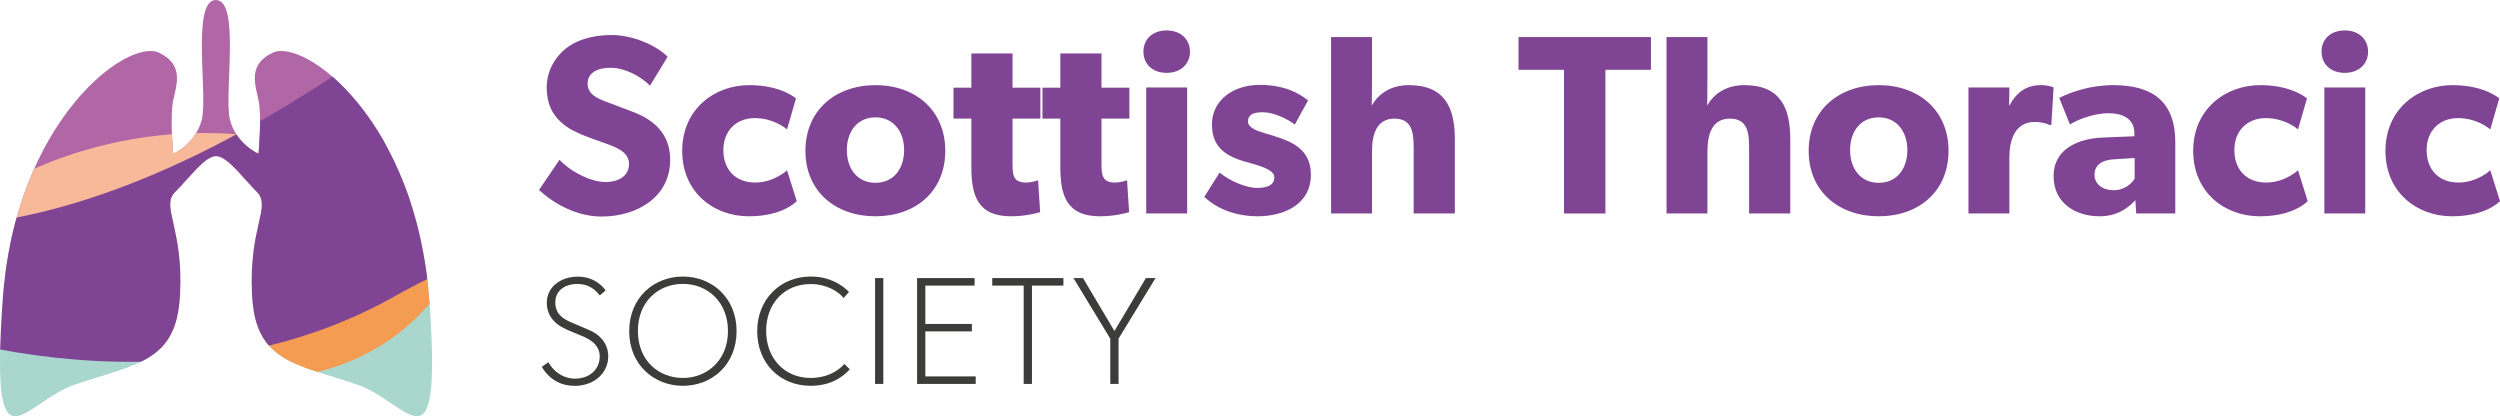
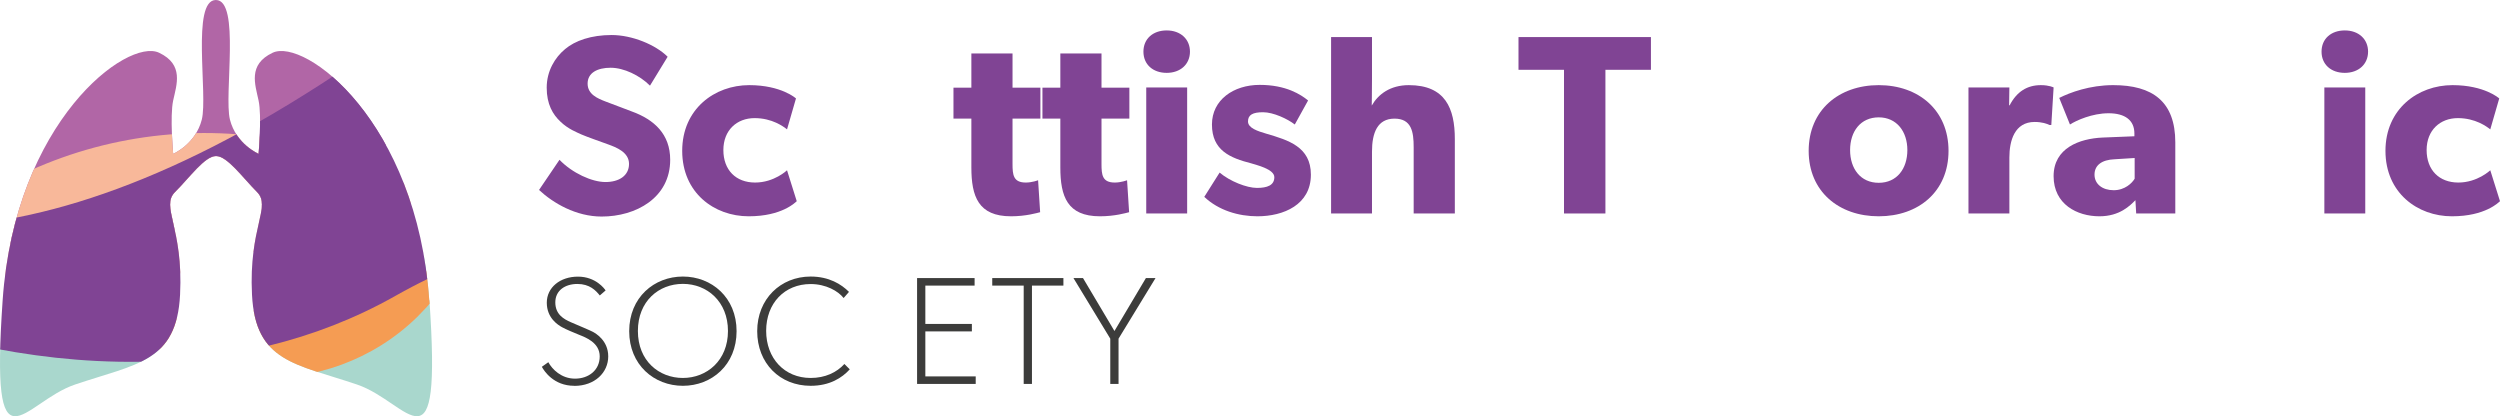
<svg xmlns="http://www.w3.org/2000/svg" id="Layer_1" viewBox="0 0 293.35 48.84">
  <defs>
    <style>.cls-1{fill:none;}.cls-2{clip-path:url(#clippath);}.cls-3{fill:#f8b89a;}.cls-4{fill:#f59c53;}.cls-5{fill:#804494;}.cls-6{fill:#a9d7cd;}.cls-7{fill:#b166a6;}.cls-8{fill:#3c3c3b;}</style>
    <clipPath id="clippath">
      <path class="cls-1" d="m50.37,35.24c-1.45-21.01-14.62-30.83-18.38-29.05-2.94,1.39-2.04,3.75-1.65,5.6.4,1.84,0,6.26,0,6.26,0,0-2.63-1.12-3.36-4.02-.72-2.9,1.25-14.03-1.65-14.03s-.92,11.13-1.65,14.03-3.36,4.02-3.36,4.02c0,0-.4-4.41,0-6.26s1.29-4.21-1.65-5.6C14.93,4.41,1.76,14.23.31,35.24c-1.45,21.01,2.34,11.96,8.5,9.88,7.22-2.44,11.92-2.63,12.32-10.54.4-7.9-2.31-10.34-.59-12.05s3.49-4.22,4.81-4.22,3.1,2.5,4.81,4.22c1.71,1.71-.99,4.15-.59,12.05.4,7.9,5.1,8.1,12.32,10.54,6.16,2.08,9.95,11.13,8.5-9.88Z" />
    </clipPath>
  </defs>
  <g id="Layer_1-2">
    <path class="cls-5" d="m70.6,25.41c-3,0-5.67-1.56-7.35-3.12l2.4-3.54c1.5,1.56,3.81,2.61,5.4,2.61s2.76-.75,2.76-2.13-1.53-1.95-2.43-2.28-2.46-.87-3.15-1.17c-.51-.24-1.56-.63-2.46-1.5-.9-.84-1.62-2.04-1.62-3.99s.96-3.54,2.16-4.53c1.17-.99,3.06-1.65,5.46-1.65s5.16,1.14,6.57,2.55l-2.07,3.39c-1.2-1.2-3.06-2.1-4.62-2.1s-2.7.6-2.7,1.86,1.17,1.74,2.1,2.1c.9.36,2.43.9,3.09,1.17,2.64.96,4.5,2.67,4.5,5.67,0,4.47-4.02,6.66-8.04,6.66Z" />
    <path class="cls-5" d="m87.85,25.38c-4.05,0-7.8-2.76-7.8-7.68s3.81-7.71,7.86-7.71c3.78,0,5.49,1.56,5.49,1.56l-1.05,3.63c-.42-.33-1.74-1.32-3.81-1.32s-3.66,1.41-3.66,3.75,1.47,3.81,3.72,3.81,3.75-1.44,3.75-1.44l1.14,3.63c-.15.12-1.71,1.77-5.64,1.77Z" />
-     <path class="cls-5" d="m102.73,25.38c-4.68,0-8.22-2.91-8.22-7.68s3.54-7.71,8.22-7.71,8.19,2.94,8.19,7.71-3.51,7.68-8.19,7.68Zm0-11.61c-2.13,0-3.36,1.65-3.36,3.84s1.23,3.84,3.36,3.84,3.36-1.65,3.36-3.84-1.26-3.84-3.36-3.84Z" />
    <path class="cls-5" d="m118.81,13.92v5.31c0,1.29.09,2.19,1.56,2.19.75,0,1.44-.27,1.44-.27l.24,3.75c-.36.09-1.68.48-3.42.48-3.84,0-4.65-2.34-4.65-5.73v-5.73h-2.1v-3.63h2.1v-4.02h4.83v4.02h3.27v3.63s-3.27,0-3.27,0Z" />
    <path class="cls-5" d="m129.25,13.92v5.31c0,1.29.09,2.19,1.56,2.19.75,0,1.44-.27,1.44-.27l.24,3.75c-.36.09-1.68.48-3.42.48-3.84,0-4.65-2.34-4.65-5.73v-5.73h-2.1v-3.63h2.1v-4.02h4.83v4.02h3.27v3.63s-3.27,0-3.27,0Z" />
    <path class="cls-5" d="m136.9,8.55c-1.62,0-2.73-.99-2.73-2.49s1.11-2.49,2.73-2.49,2.73,1.02,2.73,2.49-1.11,2.49-2.73,2.49Zm-2.4,16.5v-14.79h4.8v14.79h-4.8Z" />
    <path class="cls-5" d="m147.55,25.38c-2.22,0-4.56-.69-6.24-2.28l1.8-2.85c1.2,1.02,3.18,1.8,4.38,1.8s2.04-.3,2.04-1.26-2.16-1.44-2.7-1.62c-2.46-.63-4.62-1.5-4.62-4.56,0-2.88,2.52-4.65,5.61-4.65s4.83,1.14,5.67,1.83l-1.56,2.82c-.84-.66-2.52-1.44-3.72-1.44s-1.77.3-1.77,1.08,1.14,1.14,2.16,1.44c2.55.75,5.22,1.53,5.22,4.8,0,3.54-3.21,4.89-6.27,4.89Z" />
    <path class="cls-5" d="m165.88,25.05v-7.77c0-1.8-.24-3.36-2.25-3.36s-2.64,1.68-2.64,3.87v7.26h-4.8V4.35h4.8v4.92c0,1.5-.03,3.12-.03,3.12.75-1.32,2.16-2.4,4.35-2.4,4.29,0,5.4,2.73,5.4,6.33v8.73h-4.83Z" />
    <path class="cls-5" d="m188.38,8.19v16.86h-4.86V8.19h-5.34v-3.84h15.54v3.84h-5.34Z" />
-     <path class="cls-5" d="m205.24,25.05v-7.77c0-1.8-.24-3.36-2.25-3.36s-2.64,1.68-2.64,3.87v7.26h-4.8V4.35h4.8v4.92c0,1.5-.03,3.12-.03,3.12.75-1.32,2.16-2.4,4.35-2.4,4.29,0,5.4,2.73,5.4,6.33v8.73h-4.83Z" />
    <path class="cls-5" d="m220.45,25.38c-4.68,0-8.22-2.91-8.22-7.68s3.54-7.71,8.22-7.71,8.19,2.94,8.19,7.71-3.51,7.68-8.19,7.68Zm0-11.61c-2.13,0-3.36,1.65-3.36,3.84s1.23,3.84,3.36,3.84,3.36-1.65,3.36-3.84-1.26-3.84-3.36-3.84Z" />
    <path class="cls-5" d="m240.7,14.67h-.21c-.27-.15-.9-.36-1.74-.36-2.37,0-2.97,2.22-2.97,4.17v6.57h-4.8v-14.79h4.8l-.03,2.1h.06c.84-1.62,2.07-2.37,3.66-2.37.99,0,1.5.27,1.5.27l-.27,4.41h0Z" />
    <path class="cls-5" d="m250.66,25.05l-.09-1.56c-.63.63-1.83,1.89-4.23,1.89-2.61,0-5.37-1.41-5.37-4.71s3.03-4.41,5.76-4.53l3.72-.15v-.33c0-1.56-1.11-2.37-3.03-2.37s-3.78.84-4.53,1.32l-1.26-3.12c1.26-.63,3.57-1.5,6.33-1.5,4.62,0,7.29,1.92,7.29,6.72v8.34h-4.59Zm-2.55-6.36c-1.47.06-2.34.69-2.34,1.8s.93,1.83,2.25,1.83,2.16-.84,2.46-1.35v-2.43l-2.37.15h0Z" />
-     <path class="cls-5" d="m265.15,25.38c-4.05,0-7.8-2.76-7.8-7.68s3.81-7.71,7.86-7.71c3.78,0,5.49,1.56,5.49,1.56l-1.05,3.63c-.42-.33-1.74-1.32-3.81-1.32s-3.66,1.41-3.66,3.75,1.47,3.81,3.72,3.81,3.75-1.44,3.75-1.44l1.14,3.63c-.15.12-1.71,1.77-5.64,1.77Z" />
    <path class="cls-5" d="m275.14,8.55c-1.62,0-2.73-.99-2.73-2.49s1.11-2.49,2.73-2.49,2.73,1.02,2.73,2.49-1.11,2.49-2.73,2.49Zm-2.4,16.5v-14.79h4.8v14.79h-4.8Z" />
    <path class="cls-5" d="m287.71,25.38c-4.05,0-7.8-2.76-7.8-7.68s3.81-7.71,7.86-7.71c3.78,0,5.49,1.56,5.49,1.56l-1.05,3.63c-.42-.33-1.74-1.32-3.81-1.32s-3.66,1.41-3.66,3.75,1.47,3.81,3.72,3.81,3.75-1.44,3.75-1.44l1.14,3.63c-.15.12-1.71,1.77-5.64,1.77Z" />
    <path class="cls-8" d="m67.38,45.27c-2.41,0-3.53-1.73-3.8-2.23l.76-.54c.45.83,1.53,1.93,3.13,1.93s2.9-.99,2.9-2.61-1.66-2.23-2.38-2.52-1.53-.63-2.03-.9c-.49-.27-1.8-1.08-1.8-2.88s1.57-3.06,3.66-3.06,3.13,1.44,3.24,1.62l-.68.59c-.47-.59-1.19-1.35-2.63-1.35s-2.59.76-2.59,2.16.97,1.96,1.85,2.34,2.27.96,2.56,1.12,1.8.99,1.8,2.88-1.57,3.46-3.98,3.46h-.01Z" />
    <path class="cls-8" d="m80.13,45.27c-3.37,0-6.3-2.45-6.3-6.41s2.93-6.41,6.3-6.41,6.3,2.45,6.3,6.41-2.92,6.41-6.3,6.41Zm0-11.96c-2.83,0-5.28,2.03-5.28,5.53s2.47,5.51,5.28,5.51,5.29-2.05,5.29-5.51-2.45-5.53-5.29-5.53Z" />
    <path class="cls-8" d="m95.12,45.27c-3.6,0-6.27-2.63-6.27-6.41s2.75-6.41,6.27-6.41c2.16,0,3.6.9,4.5,1.8l-.63.72c-.63-.81-2.07-1.64-3.87-1.64-3.06,0-5.22,2.25-5.22,5.49s2.16,5.53,5.22,5.53c1.71,0,3.06-.65,3.96-1.64l.63.63c-.9.99-2.34,1.93-4.59,1.93Z" />
-     <path class="cls-8" d="m102.68,45.05v-12.42h.97v12.42h-.97Z" />
    <path class="cls-8" d="m107.61,45.05v-12.42h6.75v.88h-5.78v4.5h5.46v.88h-5.46v5.28h5.91v.88s-6.88,0-6.88,0Z" />
    <path class="cls-8" d="m121.09,33.51v11.54h-.97v-11.54h-3.69v-.88h8.35v.88s-3.69,0-3.69,0Z" />
    <path class="cls-8" d="m131.25,39.74v5.31h-.97v-5.31l-4.32-7.11h1.12l3.69,6.21,3.69-6.21h1.13l-4.34,7.11h0Z" />
  </g>
  <g class="cls-2">
    <path class="cls-6" d="m67.02,32.1c-1.26,2.1-2.62,4.08-4.03,5.92-.72.9-1.44,1.77-2.18,2.63-10.48,11.88-24.54,17.41-38.31,16.51-.52-.05-1.02-.09-1.52-.14-11.74-1.22-23.14-7.12-31.8-17.62-1.84-2.21-3.53-4.63-5.09-7.28,8.09,11.58,26.05,9.97,40.21,6.38,10.56-2.67,19.01-6.45,19.7-6.7,14.57-5.25,25.02-4.21,23.02.3Z" />
    <path class="cls-7" d="m72.45,16.76c-11.25-9.04-25.8-.65-32.8,3.36-3.95,2.29-8.49,4.14-13.36,5.51-8.61,2.47-18.29,3.53-27.73,2.84-13.6-.99-24.88-6.03-19.36-11.68.42-.38.8-.72,1.22-1.1.42-.34.83-.72,1.22-1.06C8.98-8.48,46.27-7.32,72.45,16.76Z" />
    <path class="cls-3" d="m-6.9,26.39c17.34-13.82,42.04-14.49,60.15-1.22.26.2.53.41.81.61.28.22.53.41.81.63-9.5-6.61-16.7,1.34-31.19,5.07-4.94,1.28-10.7,2.06-17.7,1.63-9.03-.57-16.54-3.48-12.88-6.73Z" />
-     <path class="cls-4" d="m52.12,33.43c-.63.91-1.31,1.77-2.02,2.57-.36.39-.72.77-1.09,1.14-5.25,5.16-12.29,7.56-19.19,7.17-.26-.02-.51-.04-.76-.06-5.88-.53-11.59-3.09-15.93-7.65-.92-.96-1.77-2.01-2.55-3.16,4.05,5.03,13.05,4.33,20.14,2.77,5.29-1.16,9.52-2.8,9.87-2.91,7.3-2.28,12.53-1.83,11.53.13Z" />
+     <path class="cls-4" d="m52.12,33.43c-.63.91-1.31,1.77-2.02,2.57-.36.39-.72.77-1.09,1.14-5.25,5.16-12.29,7.56-19.19,7.17-.26-.02-.51-.04-.76-.06-5.88-.53-11.59-3.09-15.93-7.65-.92-.96-1.77-2.01-2.55-3.16,4.05,5.03,13.05,4.33,20.14,2.77,5.29-1.16,9.52-2.8,9.87-2.91,7.3-2.28,12.53-1.83,11.53.13" />
    <path class="cls-5" d="m86.05,38.76c.24-11.8-18.36-16.08-39.62-4.06-9.63,5.45-20.05,7.61-30.12,7.75-26.41.36-50.44-13.2-51.75-18.13.12-2.38.36-4.73.68-7.05.1-.59.17-1.17.27-1.73,0,.76,1.62,3.08,4.97,5.37,3.86,2.66,9.99,5.34,18.62,5.68,11.25.48,26.75-2.99,46.82-15.61,4.39-2.74,9.02-5.96,13.87-9.65,12.85-9.76,17.63-10.91,22.14-11.33,3.3.31,4.78.84,6.45,3.22,6.96,13.76,9.6,29.96,7.69,45.51l-.02.03Z" />
  </g>
</svg>